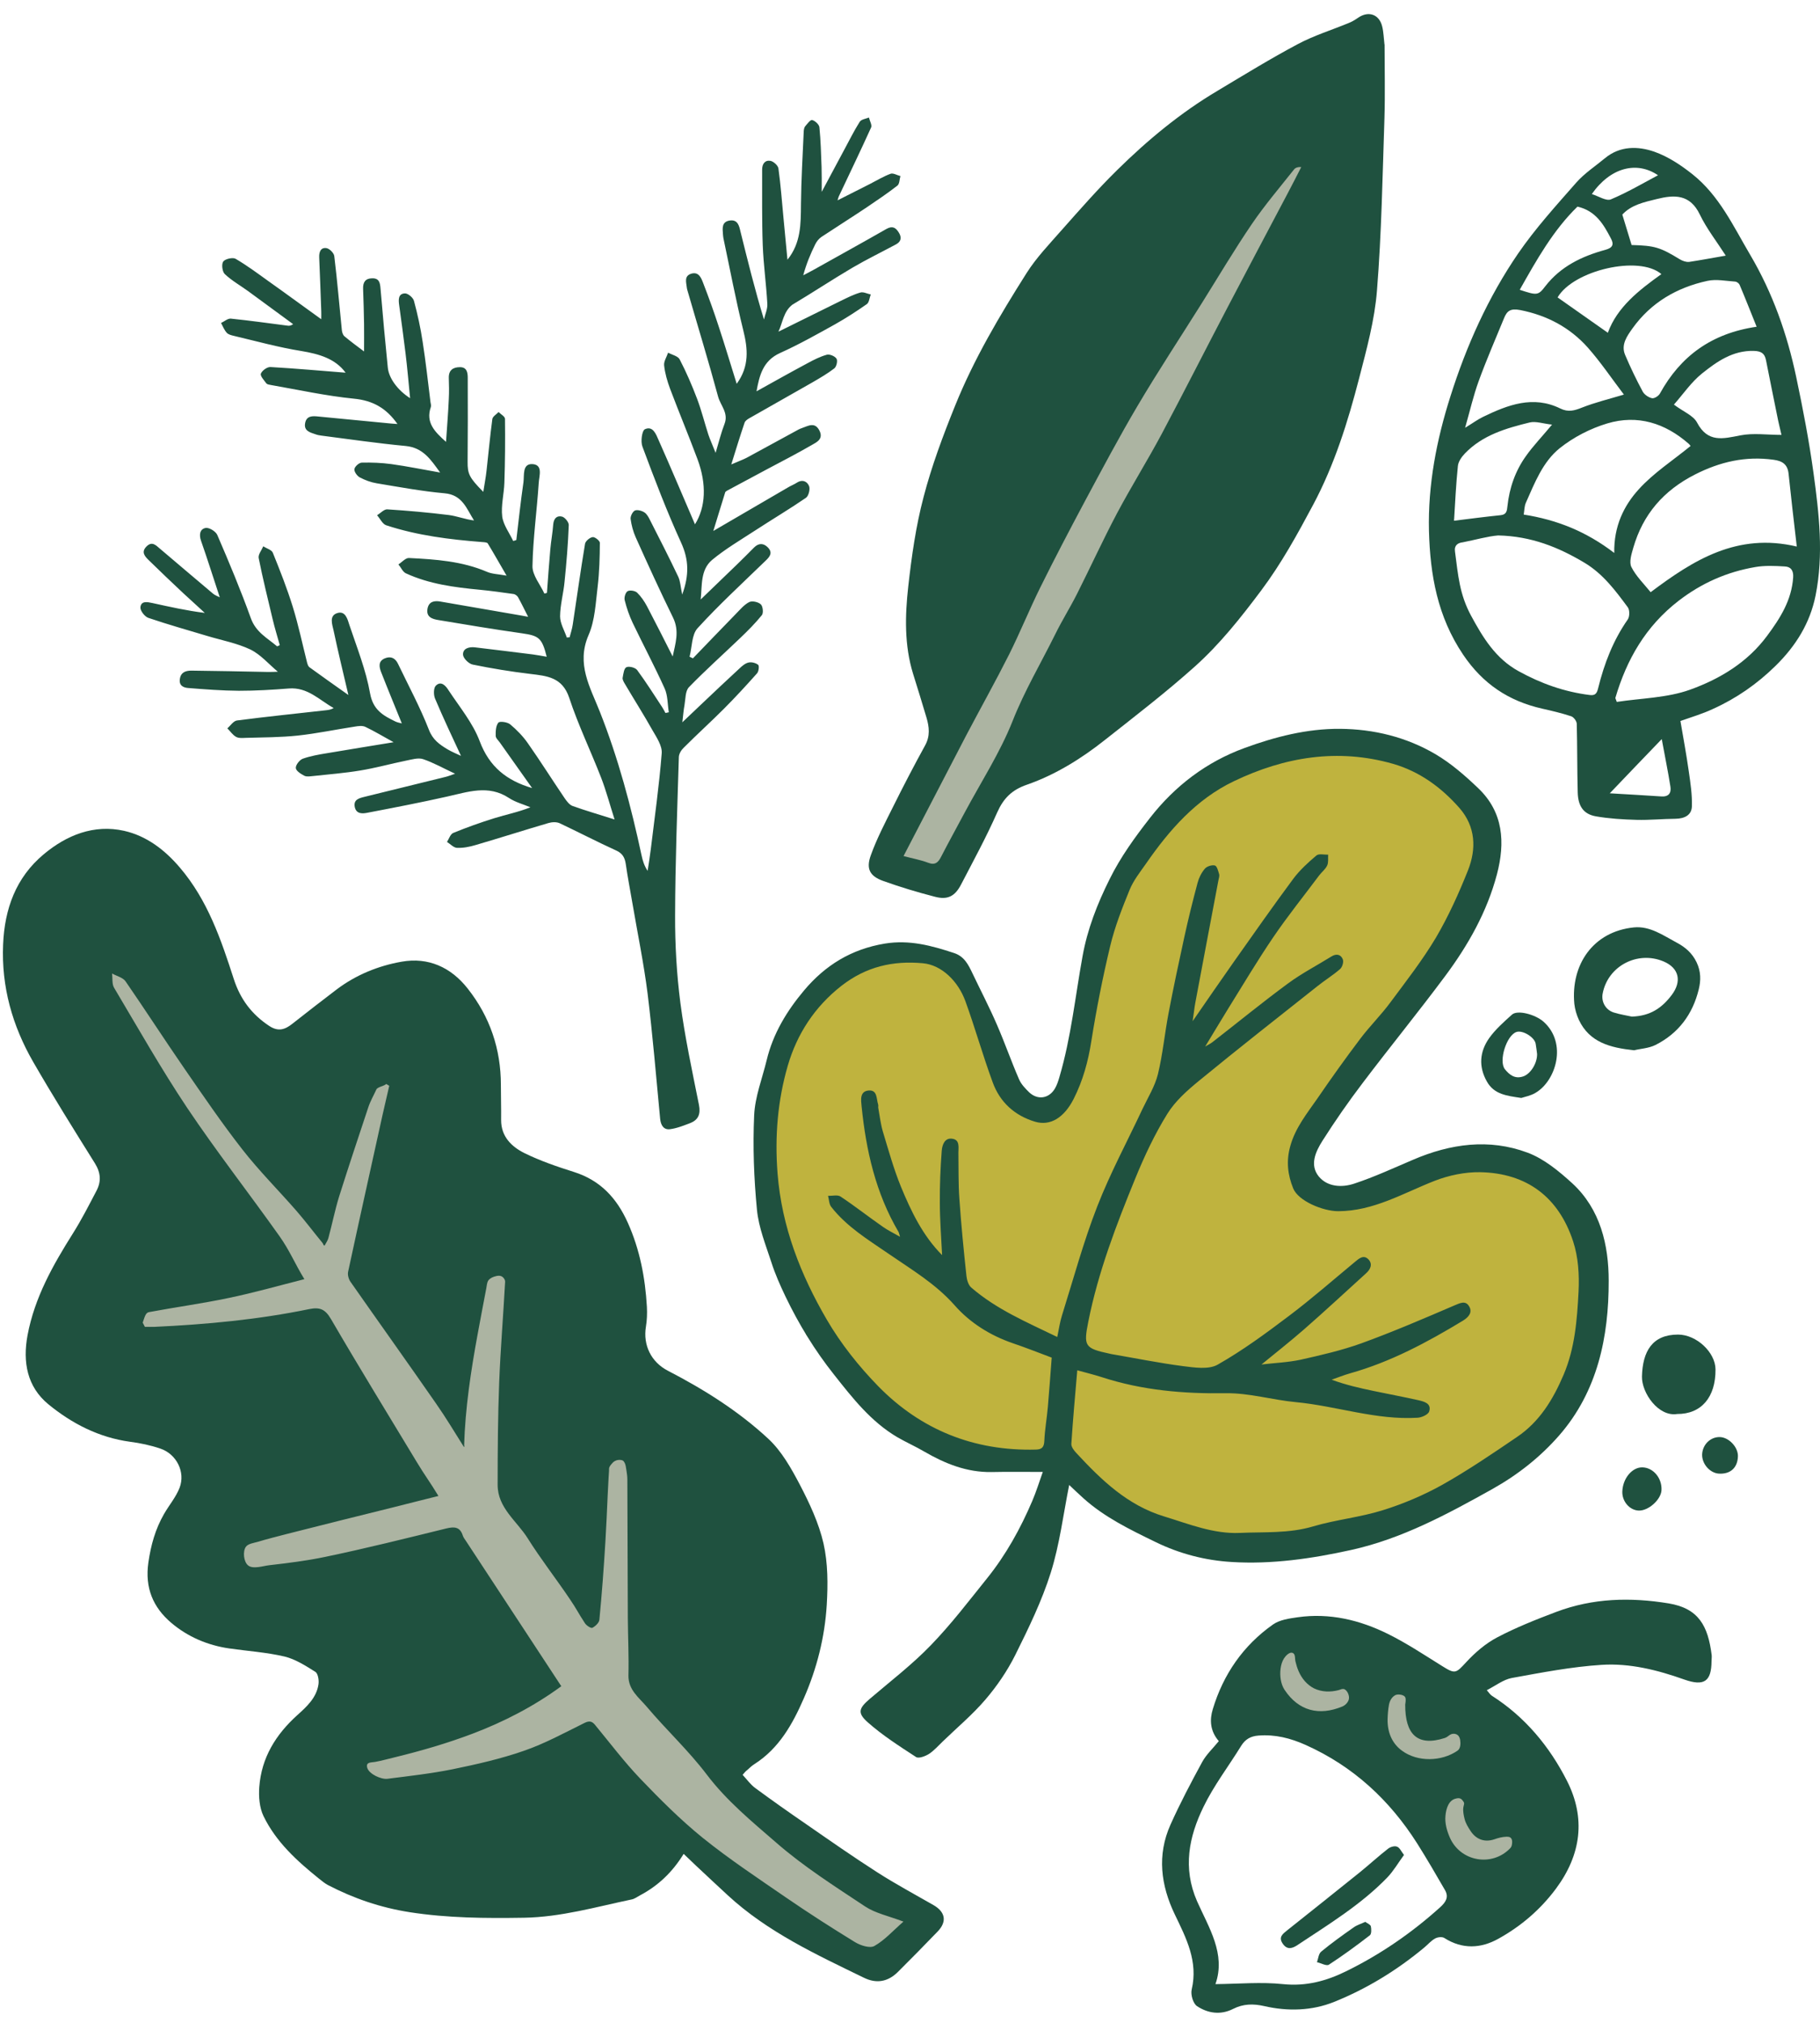
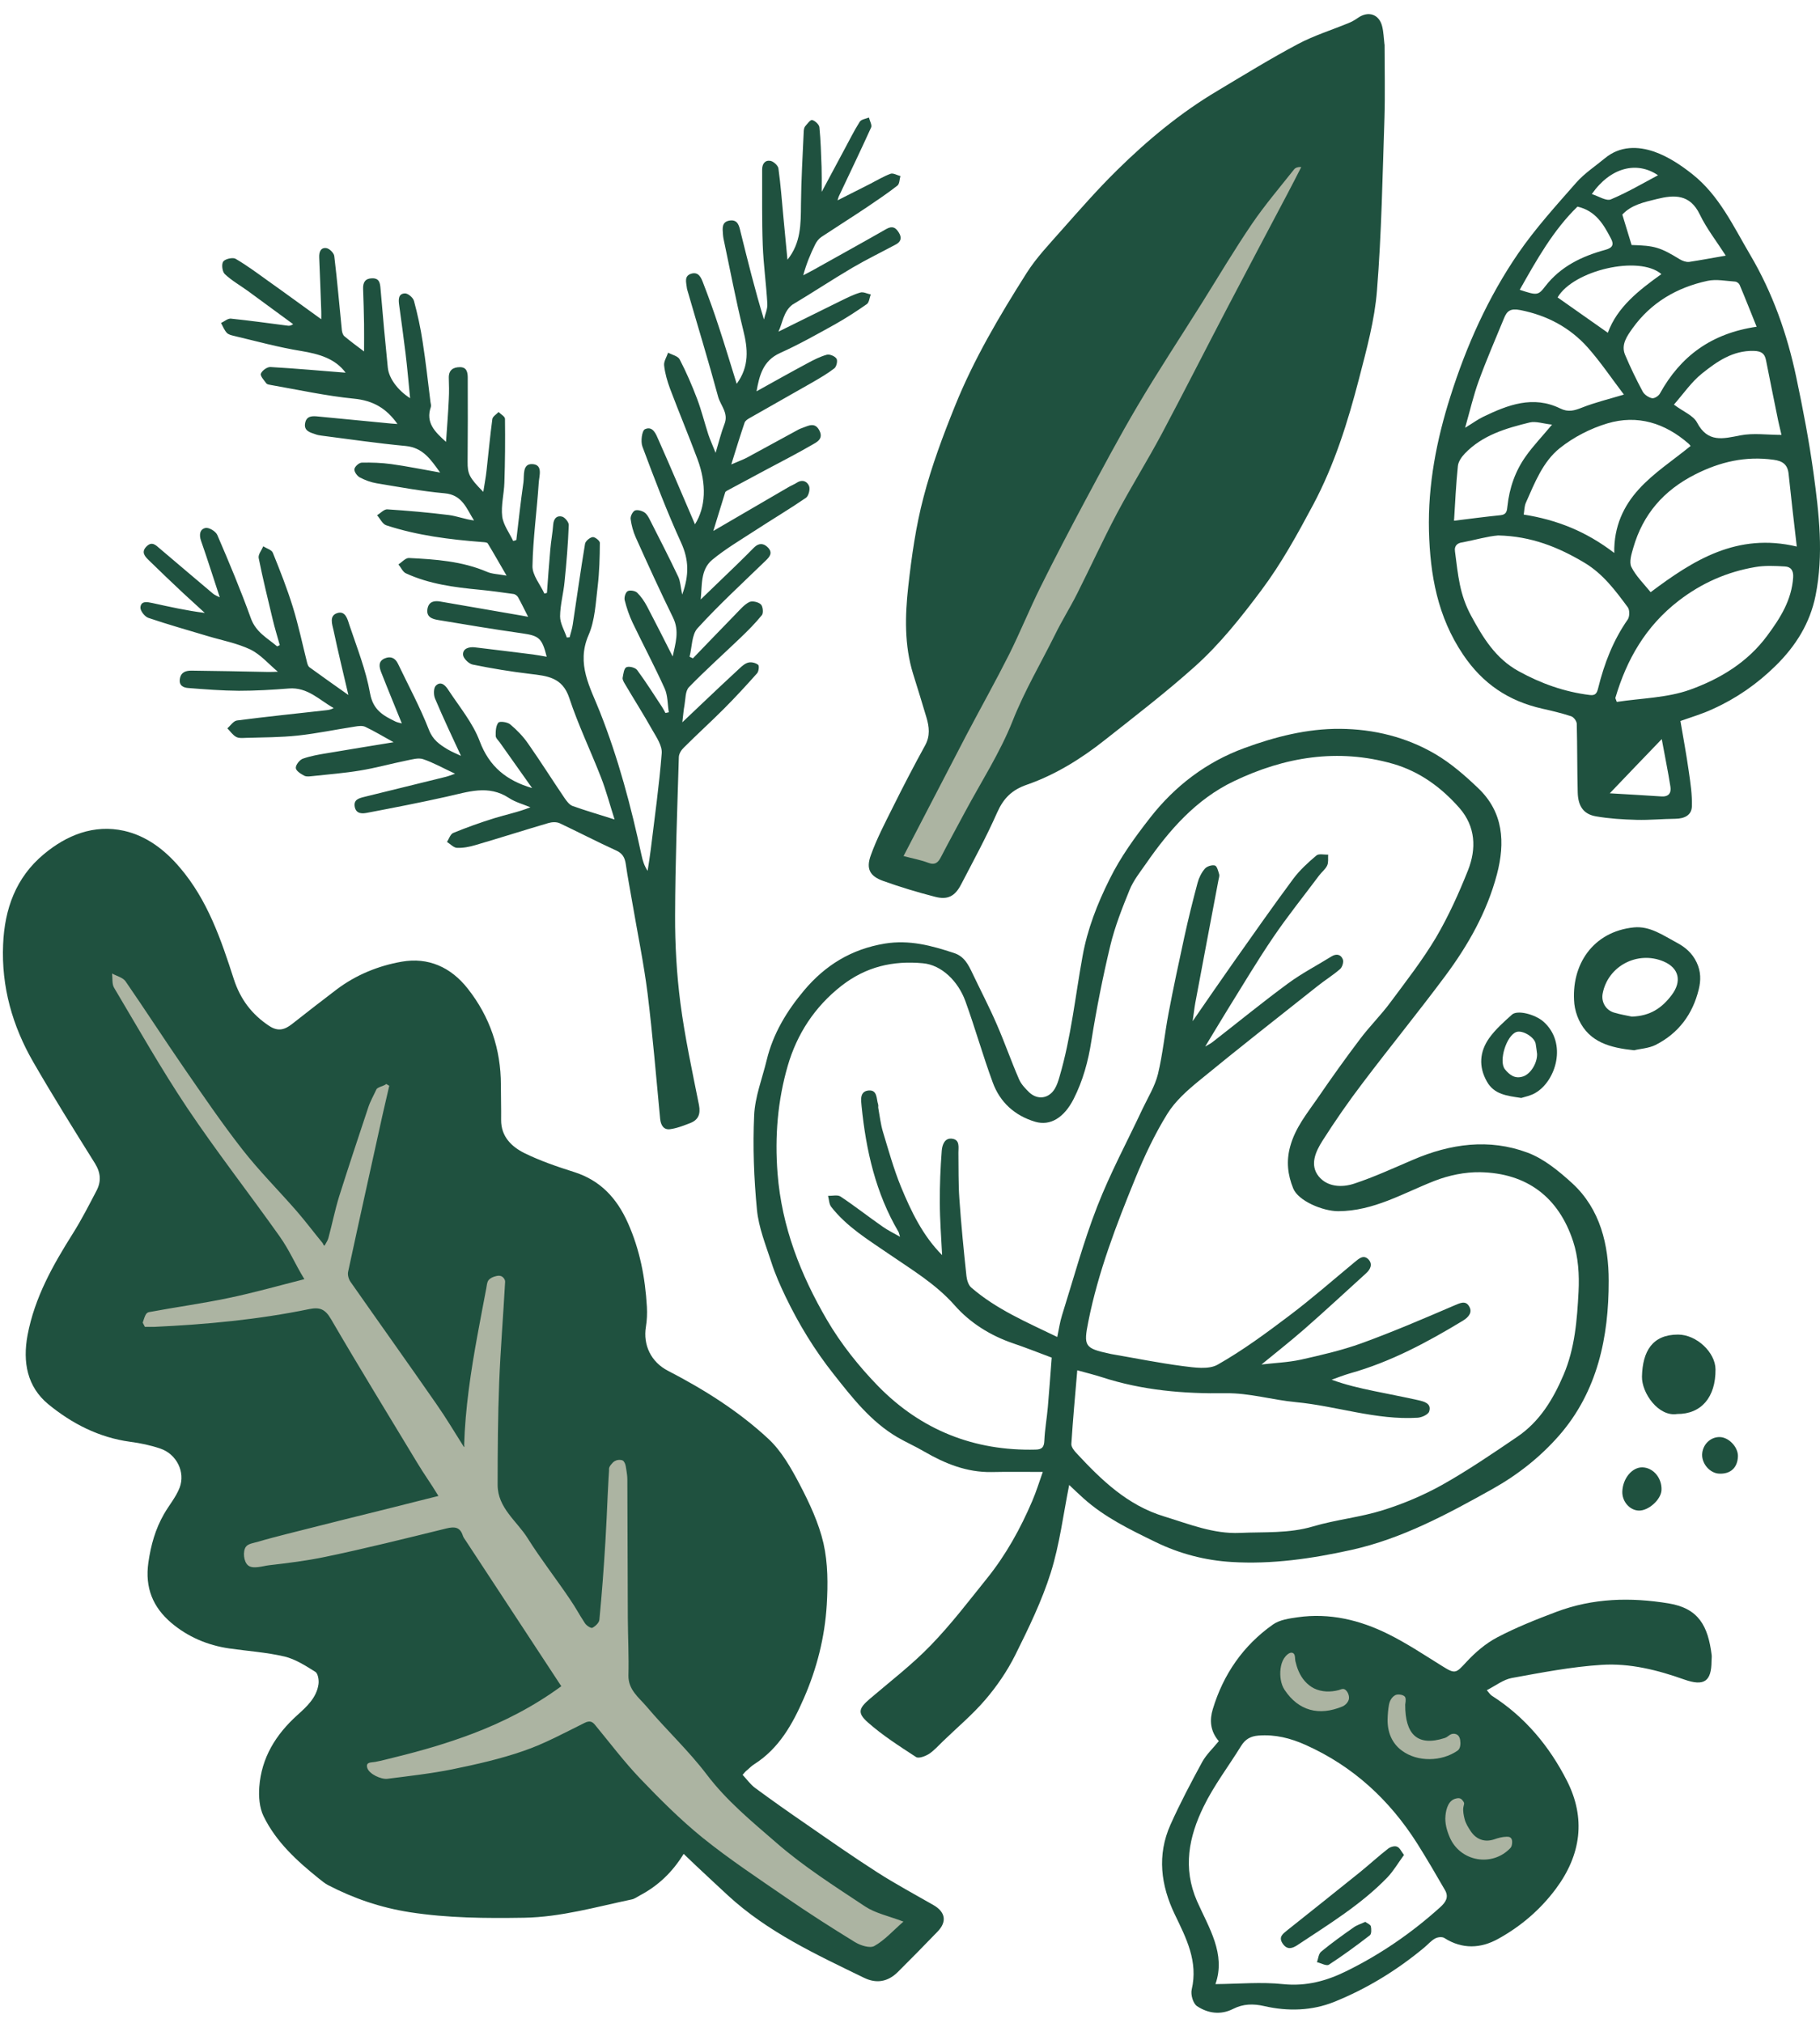
<svg xmlns="http://www.w3.org/2000/svg" fill="none" height="110" viewBox="0 0 99 110" width="99">
-   <path d="M56.547 60.186L57.891 59.706L59.97 51.422L62.121 45.055L68.331 41.097L72.417 40.276L75.919 40.598L80.575 44.149V46.972L77.893 53.142L73.02 58.59L70.791 62.7L71.407 65.037H74.352L80.149 62.982L84.097 63.947L86.352 67.216V72.94L83.611 78.264L77.853 82.143L66.731 84.191L58.875 80.968L56.547 79.071L50.822 78.907L43.851 72.585L41.392 63.868L41.956 58.663L45.175 53.181L48.041 51.645L51.543 52.249L52.107 53.503L55.616 59.916L56.547 60.186Z" fill="#BFB33E" />
  <path d="M48.219 46.972L51.334 47.891L73.532 8.052L69.414 6.424L48.219 46.972Z" fill="#ACB4A2" />
  <path d="M67.269 93.677L70.489 88.747L79.44 92.147L84.516 100.018L81.25 104.508H78.168L79.65 102.847L74.594 95.889L70.305 93.906L67.269 93.677Z" fill="#ACB4A2" />
  <path d="M3.775 51.002L8.3 63.718L4.962 72.881L11.206 79.413V86.463L22.806 89.87L16.59 98.226L27.633 100.399L35.378 98.659L44.651 105.88L47.707 106.858L50.395 104.508L43.378 100.399L38.303 94.366L35.378 79.413L20.911 56.602L14.006 58.591L6.576 49.919L3.775 51.002Z" fill="#ACB4A2" />
  <path d="M40.395 96.513C40.631 96.769 40.821 97.038 41.077 97.228C41.995 97.904 42.926 98.561 43.864 99.204C45.142 100.09 46.421 100.983 47.733 101.823C48.717 102.454 49.759 103.012 50.776 103.596C51.425 103.97 51.523 104.495 51.005 105.033C50.29 105.775 49.569 106.51 48.835 107.239C48.297 107.771 47.674 107.882 46.992 107.547C44.388 106.281 41.752 105.06 39.588 103.064C39.017 102.539 38.447 102.001 37.876 101.469C37.66 101.259 37.437 101.055 37.188 100.812C36.571 101.817 35.791 102.552 34.807 103.071C34.663 103.149 34.525 103.254 34.374 103.287C32.433 103.694 30.512 104.252 28.499 104.285C26.42 104.318 24.354 104.305 22.282 103.983C20.695 103.734 19.239 103.235 17.835 102.506C17.665 102.414 17.508 102.283 17.35 102.158C16.15 101.193 15.016 100.163 14.334 98.758C14.111 98.298 14.065 97.694 14.104 97.176C14.222 95.581 15.002 94.32 16.183 93.257C16.688 92.804 17.219 92.318 17.324 91.59C17.357 91.367 17.298 91.005 17.154 90.914C16.629 90.585 16.072 90.224 15.475 90.08C14.491 89.85 13.468 89.784 12.465 89.64C11.291 89.469 10.215 89.01 9.317 88.249C8.327 87.408 7.874 86.351 8.071 84.966C8.209 84.014 8.451 83.148 8.923 82.328C9.199 81.848 9.573 81.409 9.769 80.903C10.097 80.043 9.599 79.065 8.714 78.77C8.189 78.592 7.631 78.474 7.074 78.402C5.382 78.172 3.907 77.411 2.628 76.361C1.48 75.415 1.224 74.076 1.5 72.599C1.887 70.551 2.877 68.799 3.966 67.072C4.438 66.324 4.838 65.536 5.251 64.748C5.513 64.249 5.48 63.77 5.166 63.265C4.025 61.44 2.884 59.615 1.808 57.751C0.674 55.782 0.07 53.661 0.169 51.364C0.247 49.427 0.864 47.721 2.372 46.46C3.625 45.41 5.113 44.813 6.753 45.18C7.966 45.456 8.956 46.204 9.782 47.176C11.297 48.948 12.025 51.095 12.72 53.248C13.075 54.337 13.691 55.158 14.642 55.788C15.14 56.116 15.501 55.992 15.914 55.663C16.708 55.033 17.514 54.416 18.321 53.799C19.37 53.011 20.577 52.519 21.849 52.296C23.298 52.04 24.531 52.598 25.443 53.76C26.649 55.289 27.246 57.048 27.246 58.998C27.246 59.635 27.266 60.265 27.259 60.902C27.253 61.807 27.83 62.359 28.531 62.707C29.384 63.127 30.309 63.442 31.22 63.731C32.656 64.184 33.548 65.149 34.151 66.494C34.807 67.958 35.096 69.481 35.188 71.063C35.207 71.424 35.194 71.792 35.135 72.146C34.971 73.144 35.417 74.07 36.335 74.542C38.303 75.56 40.172 76.735 41.791 78.238C42.513 78.907 43.037 79.84 43.503 80.726C44.034 81.743 44.539 82.82 44.795 83.929C45.038 85.006 45.038 86.154 44.972 87.264C44.867 89.023 44.434 90.736 43.726 92.351C43.116 93.749 42.382 95.075 41.031 95.935C40.893 96.021 40.775 96.139 40.657 96.244C40.559 96.316 40.493 96.401 40.395 96.513ZM7.763 71.923C7.802 72.002 7.841 72.074 7.881 72.153C8.058 72.153 8.235 72.159 8.405 72.153C11.232 72.022 14.045 71.759 16.819 71.188C17.403 71.07 17.691 71.194 18.006 71.733C19.527 74.345 21.114 76.925 22.675 79.511C23.121 80.253 23.351 80.529 23.849 81.349C22.97 81.566 22.183 81.769 21.396 81.966C19.462 82.446 17.527 82.925 15.599 83.417C15.068 83.555 14.543 83.686 14.019 83.844C13.816 83.903 13.488 83.942 13.37 84.12C13.199 84.369 13.252 84.927 13.494 85.124C13.757 85.347 14.327 85.15 14.635 85.117C15.658 84.999 16.675 84.874 17.678 84.664C19.888 84.205 22.092 83.653 24.282 83.115C24.721 83.01 25.023 83.03 25.174 83.502C25.207 83.601 25.272 83.693 25.338 83.785C27.141 86.535 28.682 88.872 30.532 91.695C29.049 92.784 27.41 93.631 25.692 94.281C24.321 94.8 22.918 95.207 21.495 95.555C21.134 95.64 20.773 95.745 20.406 95.811C20.196 95.85 19.895 95.804 19.973 96.119C20.065 96.474 20.734 96.769 21.069 96.73C22.256 96.579 23.442 96.447 24.616 96.211C25.928 95.942 27.239 95.646 28.499 95.207C29.64 94.813 30.709 94.228 31.797 93.69C32.079 93.552 32.224 93.612 32.387 93.822C33.194 94.8 33.961 95.817 34.834 96.73C35.909 97.852 37.011 98.955 38.217 99.933C39.667 101.101 41.234 102.138 42.769 103.195C43.995 104.036 45.241 104.836 46.507 105.611C46.808 105.795 47.32 105.959 47.562 105.821C48.12 105.506 48.566 105.001 49.143 104.495C48.33 104.187 47.621 104.042 47.064 103.675C45.411 102.578 43.713 101.502 42.224 100.202C40.9 99.053 39.529 97.931 38.44 96.493C37.45 95.187 36.23 94.058 35.168 92.797C34.755 92.312 34.171 91.892 34.184 91.111C34.211 90.08 34.158 89.043 34.151 88.012C34.138 85.491 34.138 82.971 34.125 80.45C34.125 80.279 34.099 80.115 34.073 79.945C34.047 79.794 34.04 79.649 33.961 79.518C33.942 79.485 33.922 79.452 33.889 79.433C33.856 79.406 33.817 79.4 33.778 79.393C33.666 79.374 33.548 79.393 33.443 79.452C33.371 79.492 33.312 79.551 33.266 79.61C33.22 79.662 33.174 79.721 33.148 79.787C33.122 79.846 33.129 79.912 33.129 79.977C33.122 80.122 33.115 80.26 33.102 80.404C33.089 80.7 33.069 80.995 33.056 81.29C33.017 82.13 32.984 82.971 32.932 83.811C32.84 85.327 32.748 86.568 32.604 88.078C32.591 88.242 32.387 88.432 32.224 88.518C32.145 88.557 31.902 88.399 31.817 88.268C31.443 87.697 31.371 87.507 30.991 86.949C30.243 85.839 29.41 84.776 28.702 83.647C28.112 82.708 27.069 81.999 27.069 80.746C27.069 78.888 27.082 77.023 27.154 75.166C27.226 73.341 27.377 71.529 27.476 69.704C27.482 69.567 27.351 69.409 27.22 69.383C27.141 69.363 27.056 69.376 26.977 69.396C26.833 69.429 26.675 69.494 26.577 69.612C26.485 69.724 26.479 69.921 26.453 70.052C26.289 70.886 26.138 71.726 25.98 72.56C25.613 74.555 25.305 76.584 25.246 78.619C25.239 78.691 25.331 78.481 25.239 78.691C24.636 77.739 24.295 77.148 23.718 76.321C22.177 74.102 20.61 71.91 19.062 69.698C18.963 69.553 18.898 69.324 18.937 69.153C19.547 66.311 20.183 63.475 20.806 60.639C20.924 60.107 21.055 59.576 21.174 59.044C21.121 59.011 21.069 58.978 21.009 58.946C20.892 59.064 20.537 59.103 20.472 59.247C20.321 59.576 20.144 59.878 20.032 60.219C19.495 61.834 18.957 63.449 18.445 65.07C18.216 65.812 18.065 66.58 17.862 67.328C17.822 67.472 17.724 67.604 17.652 67.742C17.534 67.656 17.626 67.689 17.534 67.578C17.062 67.006 16.616 66.409 16.131 65.851C15.153 64.729 14.098 63.678 13.186 62.51C12.071 61.085 11.055 59.589 10.025 58.099C8.943 56.53 7.913 54.935 6.831 53.366C6.687 53.156 6.346 53.077 6.097 52.939C6.13 53.195 6.084 53.504 6.202 53.707C7.507 55.9 8.766 58.125 10.182 60.245C11.776 62.621 13.54 64.88 15.199 67.216C15.763 68.011 16.019 68.68 16.557 69.56C15.134 69.921 13.796 70.302 12.432 70.584C10.996 70.886 9.54 71.083 8.104 71.352C7.92 71.385 7.874 71.601 7.763 71.923Z" fill="#1F513F" />
  <path d="M75.315 2.413C75.315 3.752 75.348 5.091 75.308 6.424C75.203 9.549 75.151 12.68 74.902 15.791C74.777 17.399 74.338 18.995 73.931 20.57C73.321 22.933 72.587 25.277 71.433 27.443C70.574 29.051 69.701 30.646 68.593 32.123C67.491 33.594 66.35 35.031 64.993 36.246C63.432 37.644 61.766 38.924 60.12 40.224C58.822 41.254 57.419 42.127 55.858 42.672C55.038 42.954 54.586 43.414 54.245 44.175C53.654 45.514 52.953 46.801 52.277 48.101C51.943 48.744 51.543 48.947 50.854 48.764C49.91 48.521 48.972 48.239 48.054 47.91C47.313 47.648 47.096 47.247 47.372 46.499C47.693 45.606 48.139 44.753 48.565 43.9C49.129 42.764 49.713 41.642 50.323 40.532C50.605 40.02 50.546 39.528 50.395 39.016C50.159 38.221 49.916 37.434 49.667 36.639C49.188 35.084 49.228 33.475 49.405 31.893C49.588 30.259 49.818 28.618 50.238 27.029C50.677 25.342 51.293 23.695 51.949 22.073C52.972 19.533 54.369 17.176 55.831 14.866C56.369 14.012 57.084 13.271 57.753 12.509C58.737 11.4 59.714 10.284 60.763 9.253C62.429 7.612 64.225 6.122 66.245 4.927C67.681 4.067 69.111 3.188 70.593 2.4C71.465 1.934 72.423 1.639 73.347 1.258C73.531 1.186 73.702 1.087 73.859 0.976C74.423 0.575 75.02 0.766 75.184 1.435C75.262 1.75 75.269 2.078 75.308 2.407C75.295 2.413 75.302 2.413 75.315 2.413ZM49.149 46.551C49.654 46.689 50.087 46.762 50.48 46.913C50.867 47.064 51.038 46.9 51.195 46.584C51.608 45.783 52.048 44.989 52.474 44.188C53.359 42.534 54.395 40.939 55.084 39.2C55.733 37.559 56.625 36.055 57.399 34.493C57.766 33.745 58.212 33.036 58.586 32.294C59.32 30.837 59.996 29.36 60.756 27.922C61.537 26.452 62.422 25.04 63.203 23.576C64.416 21.292 65.583 18.988 66.783 16.697C67.852 14.656 68.927 12.627 70.003 10.592C70.265 10.094 70.528 9.588 70.783 9.083C70.587 9.076 70.462 9.122 70.39 9.214C69.616 10.192 68.803 11.144 68.101 12.174C67.144 13.579 66.278 15.043 65.373 16.487C64.206 18.345 62.999 20.176 61.884 22.06C60.874 23.767 59.943 25.526 59.005 27.272C58.179 28.821 57.366 30.371 56.586 31.946C55.995 33.141 55.49 34.388 54.894 35.583C54.146 37.066 53.333 38.517 52.559 39.987C51.444 42.127 50.336 44.274 49.149 46.551Z" fill="#1F513F" />
  <path d="M58.159 80.751C57.838 82.353 57.641 83.981 57.156 85.524C56.67 87.066 55.949 88.543 55.228 89.994C54.795 90.861 54.231 91.688 53.601 92.423C52.906 93.237 52.067 93.939 51.293 94.688C51.044 94.924 50.814 95.193 50.532 95.377C50.336 95.501 49.975 95.639 49.831 95.547C48.926 94.957 48.008 94.372 47.201 93.657C46.617 93.138 46.722 92.889 47.319 92.377C48.434 91.425 49.608 90.526 50.624 89.475C51.726 88.34 52.696 87.066 53.693 85.826C54.723 84.546 55.51 83.121 56.152 81.618C56.369 81.112 56.533 80.574 56.723 80.043C55.726 80.043 54.828 80.029 53.929 80.049C52.592 80.069 51.418 79.596 50.283 78.94C49.804 78.657 49.293 78.434 48.808 78.152C47.371 77.305 46.375 76.025 45.358 74.739C44.316 73.426 43.45 72.008 42.728 70.505C42.44 69.901 42.164 69.284 41.961 68.647C41.653 67.702 41.266 66.75 41.174 65.778C41.01 64.078 40.945 62.352 41.023 60.645C41.069 59.634 41.463 58.65 41.705 57.645C42.053 56.201 42.801 54.974 43.738 53.858C44.893 52.486 46.309 51.613 48.132 51.311C49.477 51.094 50.67 51.422 51.89 51.823C52.46 52.007 52.677 52.466 52.906 52.945C53.346 53.871 53.824 54.783 54.231 55.728C54.657 56.706 55.005 57.711 55.431 58.689C55.549 58.965 55.779 59.201 55.995 59.411C56.454 59.831 57.057 59.739 57.379 59.201C57.497 59.004 57.569 58.774 57.635 58.544C58.264 56.405 58.487 54.186 58.887 51.993C59.149 50.536 59.681 49.164 60.356 47.812C60.959 46.591 61.74 45.521 62.559 44.471C63.91 42.738 65.629 41.431 67.694 40.677C69.36 40.066 71.098 39.62 72.888 39.633C74.724 39.646 76.495 40.079 78.082 41.011C78.928 41.51 79.689 42.173 80.403 42.856C81.787 44.169 81.879 45.823 81.427 47.543C80.889 49.584 79.859 51.403 78.607 53.083C77.151 55.039 75.603 56.936 74.128 58.886C73.354 59.903 72.619 60.96 71.931 62.043C71.563 62.627 71.229 63.35 71.734 63.973C72.206 64.551 73 64.584 73.655 64.367C74.751 64.006 75.8 63.52 76.862 63.067C78.895 62.194 81 61.899 83.092 62.68C83.991 63.015 84.804 63.691 85.525 64.347C87.06 65.759 87.506 67.715 87.506 69.651C87.512 72.697 86.902 75.664 84.81 78.06C83.781 79.235 82.561 80.2 81.164 80.981C78.718 82.347 76.259 83.673 73.511 84.283C71.373 84.756 69.176 85.077 66.986 84.939C65.576 84.854 64.179 84.5 62.861 83.856C61.471 83.18 60.087 82.511 58.933 81.474C58.671 81.237 58.408 80.988 58.159 80.751ZM65.543 56.917C65.681 56.831 65.832 56.766 65.957 56.667C67.327 55.604 68.671 54.501 70.075 53.47C70.816 52.925 71.642 52.499 72.422 52.013C72.704 51.836 72.947 51.908 73.046 52.177C73.098 52.322 73.013 52.597 72.888 52.702C72.495 53.044 72.042 53.319 71.636 53.648C69.498 55.341 67.347 57.028 65.242 58.755C64.592 59.286 63.923 59.877 63.491 60.58C62.809 61.682 62.251 62.87 61.759 64.072C60.723 66.606 59.74 69.159 59.202 71.857C58.933 73.203 58.992 73.321 60.376 73.616C60.395 73.623 60.408 73.623 60.428 73.629C61.727 73.852 63.025 74.115 64.33 74.286C64.96 74.365 65.747 74.489 66.238 74.207C67.603 73.432 68.875 72.494 70.127 71.548C71.354 70.623 72.514 69.605 73.695 68.627C73.924 68.437 74.174 68.207 74.442 68.489C74.678 68.745 74.547 69.028 74.305 69.244C73.183 70.262 72.075 71.292 70.934 72.29C70.173 72.953 69.38 73.577 68.619 74.2C69.321 74.115 70.055 74.089 70.757 73.938C71.872 73.688 72.987 73.432 74.062 73.045C75.76 72.428 77.426 71.713 79.092 70.997C79.407 70.866 79.708 70.702 79.905 71.023C80.115 71.351 79.898 71.621 79.577 71.817C77.636 72.993 75.642 74.062 73.439 74.68C73.098 74.778 72.77 74.909 72.436 75.027C73.203 75.31 73.957 75.48 74.711 75.638C75.524 75.809 76.344 75.96 77.157 76.143C77.466 76.216 77.879 76.314 77.741 76.754C77.689 76.924 77.334 77.082 77.111 77.095C74.856 77.233 72.711 76.459 70.495 76.248C69.222 76.13 67.95 75.743 66.684 75.763C64.376 75.796 62.133 75.605 59.936 74.89C59.549 74.765 59.149 74.666 58.599 74.515C58.48 75.894 58.362 77.2 58.277 78.513C58.264 78.677 58.422 78.881 58.553 79.019C59.917 80.489 61.333 81.861 63.333 82.465C64.684 82.878 66.009 83.423 67.445 83.358C68.77 83.298 70.114 83.397 71.432 83.003C72.678 82.635 73.99 82.511 75.223 82.123C76.338 81.775 77.439 81.309 78.462 80.738C79.859 79.951 81.19 79.045 82.522 78.139C83.748 77.312 84.483 76.097 85.053 74.758C85.669 73.314 85.787 71.765 85.866 70.236C85.912 69.33 85.853 68.358 85.571 67.505C84.784 65.102 83.053 63.789 80.508 63.743C79.682 63.73 78.803 63.914 78.029 64.216C76.318 64.886 74.724 65.857 72.796 65.864C71.957 65.864 70.619 65.306 70.344 64.623C70.049 63.894 69.957 63.153 70.18 62.345C70.455 61.328 71.098 60.547 71.675 59.713C72.422 58.623 73.19 57.547 73.99 56.49C74.508 55.801 75.131 55.19 75.642 54.494C76.495 53.346 77.38 52.21 78.108 50.989C78.79 49.827 79.354 48.58 79.853 47.326C80.318 46.151 80.266 44.95 79.394 43.946C78.41 42.823 77.216 41.95 75.774 41.536C72.77 40.677 69.871 41.162 67.117 42.482C65.071 43.46 63.609 45.127 62.337 46.965C62.015 47.425 61.654 47.878 61.445 48.39C61.038 49.387 60.638 50.405 60.389 51.449C59.982 53.149 59.641 54.875 59.366 56.602C59.195 57.711 58.907 58.761 58.402 59.759C57.884 60.776 57.136 61.242 56.31 61C55.202 60.671 54.395 59.943 54.002 58.866C53.464 57.409 53.044 55.906 52.513 54.442C52.119 53.359 51.221 52.473 50.204 52.381C48.572 52.23 47.116 52.565 45.778 53.602C44.309 54.75 43.352 56.234 42.853 57.947C42.302 59.838 42.138 61.8 42.296 63.816C42.525 66.724 43.555 69.33 44.984 71.778C45.745 73.078 46.716 74.299 47.772 75.382C50.099 77.758 52.985 78.913 56.336 78.828C56.677 78.822 56.795 78.697 56.808 78.336C56.834 77.725 56.946 77.121 56.998 76.511C57.077 75.599 57.143 74.68 57.208 73.826C56.474 73.55 55.792 73.281 55.097 73.045C53.87 72.625 52.769 71.936 51.936 70.99C50.886 69.802 49.575 69.034 48.309 68.161C47.208 67.406 46.053 66.704 45.214 65.627C45.096 65.476 45.096 65.227 45.043 65.03C45.273 65.037 45.562 64.958 45.725 65.069C46.506 65.588 47.247 66.172 48.021 66.71C48.289 66.901 48.591 67.045 48.959 67.255C48.906 67.085 48.899 67.032 48.873 66.986C47.634 64.879 47.109 62.562 46.867 60.159C46.834 59.818 46.755 59.339 47.26 59.299C47.732 59.267 47.667 59.752 47.765 60.054C47.791 60.12 47.758 60.199 47.778 60.271C47.857 60.698 47.903 61.131 48.027 61.544C48.329 62.542 48.611 63.56 49.004 64.525C49.562 65.877 50.198 67.203 51.254 68.26L51.247 68.266C51.201 67.308 51.123 66.35 51.123 65.391C51.116 64.446 51.155 63.507 51.227 62.568C51.254 62.26 51.385 61.853 51.811 61.925C52.218 61.991 52.133 62.385 52.133 62.68C52.146 63.514 52.126 64.347 52.185 65.181C52.283 66.592 52.421 67.997 52.572 69.402C52.598 69.612 52.677 69.881 52.828 70.012C54.198 71.201 55.844 71.896 57.51 72.704C57.602 72.27 57.654 71.89 57.766 71.535C58.389 69.553 58.933 67.531 59.687 65.601C60.395 63.783 61.327 62.056 62.153 60.291C62.448 59.674 62.822 59.07 62.986 58.413C63.248 57.33 63.353 56.208 63.563 55.105C63.825 53.72 64.12 52.341 64.422 50.956C64.638 49.965 64.881 48.987 65.143 48.009C65.215 47.733 65.353 47.458 65.537 47.241C65.648 47.11 65.917 47.024 66.081 47.064C66.199 47.09 66.265 47.366 66.317 47.543C66.343 47.641 66.297 47.759 66.278 47.864C65.858 50.09 65.432 52.315 65.019 54.534C64.966 54.816 64.94 55.105 64.874 55.532C65.688 54.356 66.402 53.313 67.13 52.282C68.193 50.779 69.249 49.269 70.35 47.786C70.704 47.313 71.157 46.9 71.609 46.519C71.74 46.407 72.036 46.486 72.246 46.473C72.232 46.67 72.272 46.893 72.193 47.064C72.095 47.274 71.891 47.425 71.754 47.608C70.921 48.724 70.042 49.814 69.262 50.963C68.396 52.236 67.609 53.562 66.796 54.868C66.37 55.558 65.957 56.254 65.537 56.943L65.51 56.956C65.53 56.936 65.543 56.917 65.543 56.917Z" fill="#1F513F" />
  <path d="M42.343 18.036C43.477 17.478 44.611 16.913 45.746 16.355C46.087 16.191 46.428 16.014 46.795 15.909C46.959 15.856 47.176 15.975 47.366 16.014C47.294 16.198 47.281 16.447 47.149 16.539C46.585 16.933 46.008 17.307 45.411 17.642C44.428 18.187 43.451 18.738 42.428 19.198C41.49 19.624 41.306 20.432 41.149 21.292C41.142 21.305 41.136 21.318 41.129 21.324C41.136 21.311 41.142 21.298 41.142 21.285C42.074 20.766 42.998 20.248 43.943 19.742C44.27 19.565 44.618 19.388 44.979 19.289C45.13 19.25 45.418 19.368 45.503 19.506C45.575 19.618 45.503 19.939 45.385 20.031C45.018 20.314 44.611 20.55 44.205 20.786C43.057 21.442 41.91 22.086 40.762 22.742C40.657 22.801 40.532 22.887 40.5 22.992C40.264 23.688 40.047 24.39 39.778 25.256C40.152 25.092 40.395 25.007 40.624 24.889C41.496 24.416 42.369 23.937 43.241 23.464C43.365 23.392 43.497 23.32 43.634 23.274C43.962 23.162 44.323 22.926 44.572 23.412C44.808 23.878 44.421 24.049 44.146 24.206C43.352 24.666 42.533 25.086 41.719 25.519C41.005 25.906 40.29 26.287 39.575 26.668C39.529 26.694 39.47 26.727 39.45 26.766C39.241 27.429 39.044 28.092 38.801 28.873C40.251 28.026 41.556 27.265 42.867 26.504C43.018 26.412 43.195 26.346 43.346 26.248C43.654 26.051 43.916 26.182 44.015 26.445C44.074 26.615 43.982 26.97 43.844 27.068C42.933 27.692 41.982 28.256 41.057 28.86C40.27 29.372 39.457 29.851 38.742 30.442C38.086 30.987 38.198 31.854 38.113 32.615L38.106 32.608C38.768 31.972 39.431 31.335 40.093 30.692C40.408 30.39 40.71 30.081 41.018 29.773C41.273 29.517 41.542 29.53 41.779 29.779C42.054 30.075 41.857 30.291 41.628 30.508C40.382 31.716 39.103 32.891 37.942 34.164C37.621 34.519 37.647 35.188 37.509 35.713C37.568 35.739 37.634 35.772 37.693 35.799C38.473 34.991 39.247 34.184 40.028 33.383C40.257 33.153 40.474 32.884 40.755 32.74C40.913 32.661 41.247 32.733 41.385 32.864C41.496 32.963 41.536 33.33 41.444 33.449C41.083 33.895 40.677 34.302 40.257 34.702C39.332 35.589 38.368 36.449 37.477 37.367C37.273 37.578 37.293 38.004 37.234 38.339C37.181 38.621 37.162 38.91 37.116 39.278C37.496 38.917 37.811 38.615 38.126 38.319C38.821 37.663 39.516 37 40.224 36.35C40.368 36.212 40.539 36.068 40.716 36.028C40.88 35.989 41.11 36.048 41.241 36.153C41.306 36.206 41.273 36.514 41.182 36.613C40.592 37.276 39.995 37.925 39.372 38.549C38.657 39.264 37.903 39.947 37.188 40.663C37.057 40.788 36.932 40.991 36.926 41.168C36.84 44.043 36.729 46.919 36.722 49.794C36.716 51.376 36.808 52.977 37.011 54.546C37.254 56.404 37.654 58.248 38.021 60.086C38.119 60.592 37.981 60.907 37.529 61.078C37.168 61.215 36.808 61.36 36.434 61.406C36.093 61.445 35.942 61.176 35.909 60.841C35.693 58.57 35.503 56.292 35.227 54.034C35.017 52.373 34.676 50.732 34.394 49.078C34.276 48.382 34.139 47.687 34.04 46.991C33.988 46.643 33.87 46.407 33.516 46.249C32.479 45.776 31.47 45.251 30.44 44.765C30.269 44.687 30.014 44.7 29.823 44.759C28.505 45.146 27.194 45.566 25.869 45.953C25.541 46.052 25.194 46.118 24.859 46.105C24.675 46.098 24.492 45.895 24.315 45.783C24.42 45.619 24.498 45.363 24.649 45.297C25.384 44.995 26.138 44.726 26.899 44.49C27.528 44.293 28.184 44.168 28.853 43.899C28.459 43.735 28.033 43.623 27.686 43.394C26.558 42.652 25.443 43.072 24.302 43.321C22.872 43.643 21.436 43.919 20 44.194C19.738 44.247 19.383 44.286 19.298 43.886C19.219 43.485 19.521 43.407 19.816 43.334C21.292 42.973 22.767 42.612 24.243 42.245C24.38 42.212 24.505 42.159 24.754 42.074C24.105 41.772 23.574 41.47 23.01 41.28C22.747 41.194 22.407 41.3 22.111 41.358C21.265 41.529 20.426 41.766 19.573 41.903C18.741 42.041 17.888 42.107 17.042 42.199C16.878 42.212 16.695 42.251 16.557 42.186C16.367 42.087 16.104 41.923 16.091 41.766C16.078 41.601 16.295 41.326 16.465 41.26C16.891 41.109 17.344 41.03 17.79 40.958C18.957 40.761 20.131 40.571 21.41 40.361C20.846 40.052 20.374 39.763 19.875 39.527C19.711 39.448 19.482 39.481 19.291 39.514C18.255 39.672 17.232 39.888 16.196 40C15.265 40.098 14.321 40.098 13.383 40.124C13.199 40.131 12.989 40.151 12.845 40.072C12.655 39.967 12.524 39.763 12.366 39.606C12.537 39.462 12.694 39.206 12.891 39.179C14.504 38.969 16.131 38.805 17.75 38.621C17.875 38.608 18 38.588 18.151 38.503C17.37 38.07 16.734 37.354 15.704 37.44C14.806 37.512 13.894 37.564 12.996 37.564C12.078 37.558 11.153 37.486 10.235 37.413C9.986 37.394 9.73 37.289 9.783 36.928C9.835 36.553 10.104 36.468 10.412 36.468C11.789 36.481 13.16 36.514 14.53 36.54C14.734 36.547 14.924 36.534 15.127 36.527C15.147 36.54 15.167 36.56 15.167 36.56C15.16 36.553 15.14 36.547 15.121 36.534C14.622 36.12 14.183 35.595 13.619 35.319C12.884 34.971 12.065 34.821 11.278 34.584C10.209 34.263 9.133 33.961 8.071 33.6C7.874 33.534 7.625 33.212 7.638 33.029C7.671 32.661 8.012 32.733 8.287 32.792C9.219 32.996 10.15 33.206 11.14 33.33C10.753 32.969 10.36 32.621 9.973 32.261C9.343 31.67 8.714 31.072 8.091 30.462C7.881 30.258 7.664 30.022 7.966 29.72C8.268 29.412 8.478 29.648 8.701 29.838C9.665 30.652 10.622 31.473 11.593 32.287C11.697 32.372 11.842 32.425 11.973 32.49L11.993 32.523L11.96 32.497C11.619 31.473 11.297 30.436 10.937 29.412C10.819 29.077 10.871 28.768 11.186 28.709C11.376 28.676 11.743 28.899 11.822 29.096C12.465 30.587 13.094 32.09 13.645 33.619C13.921 34.387 14.544 34.696 15.075 35.149C15.127 35.123 15.173 35.109 15.219 35.083C15.088 34.611 14.944 34.151 14.832 33.678C14.57 32.576 14.294 31.466 14.072 30.35C14.032 30.16 14.229 29.924 14.321 29.707C14.498 29.825 14.773 29.897 14.839 30.055C15.232 31.026 15.619 32.005 15.927 33.002C16.236 34 16.452 35.031 16.708 36.048C16.734 36.133 16.767 36.238 16.832 36.284C17.514 36.783 18.203 37.262 18.951 37.794C18.662 36.56 18.387 35.431 18.144 34.282C18.072 33.954 17.888 33.475 18.354 33.337C18.793 33.199 18.911 33.691 19.003 33.98C19.416 35.214 19.908 36.442 20.131 37.709C20.295 38.615 20.852 38.917 21.515 39.238C21.626 39.291 21.757 39.31 21.875 39.343L21.889 39.363L21.862 39.35C21.482 38.411 21.095 37.479 20.728 36.54C20.623 36.265 20.564 35.95 20.938 35.799C21.259 35.667 21.502 35.785 21.652 36.101C22.223 37.295 22.852 38.457 23.331 39.685C23.541 40.23 23.902 40.479 24.334 40.742C24.577 40.886 24.853 40.998 25.076 41.103C24.603 40.085 24.112 39.048 23.666 37.991C23.58 37.794 23.58 37.413 23.705 37.289C24 36.993 24.262 37.315 24.4 37.538C24.997 38.444 25.718 39.31 26.092 40.302C26.617 41.7 27.561 42.448 28.945 42.855C28.348 42.015 27.764 41.194 27.187 40.374C27.102 40.256 26.964 40.138 26.964 40.013C26.958 39.763 26.971 39.468 27.108 39.297C27.187 39.206 27.6 39.264 27.751 39.389C28.112 39.691 28.446 40.033 28.715 40.42C29.397 41.391 30.033 42.402 30.702 43.387C30.82 43.558 30.965 43.761 31.142 43.827C31.856 44.083 32.584 44.293 33.43 44.562C33.168 43.741 32.971 42.993 32.696 42.284C32.132 40.833 31.45 39.422 30.965 37.952C30.591 36.823 29.758 36.757 28.827 36.645C27.784 36.521 26.748 36.35 25.718 36.14C25.502 36.101 25.2 35.799 25.187 35.608C25.167 35.26 25.515 35.168 25.823 35.201C26.879 35.326 27.935 35.457 28.991 35.589C29.227 35.621 29.469 35.667 29.738 35.713C29.483 34.689 29.312 34.571 28.4 34.44C26.879 34.223 25.371 33.974 23.849 33.718C23.528 33.665 23.174 33.567 23.253 33.107C23.325 32.7 23.633 32.654 23.961 32.713C25.456 32.969 26.951 33.232 28.446 33.488C28.505 33.501 28.571 33.514 28.728 33.541C28.518 33.133 28.361 32.799 28.177 32.471C28.131 32.392 28.014 32.306 27.922 32.3C27.312 32.215 26.709 32.129 26.092 32.07C24.715 31.939 23.351 31.762 22.079 31.177C21.908 31.099 21.81 30.856 21.672 30.692C21.862 30.573 22.059 30.337 22.243 30.344C23.692 30.416 25.135 30.514 26.499 31.099C26.774 31.217 27.089 31.217 27.555 31.302C27.168 30.639 26.859 30.088 26.531 29.549C26.492 29.49 26.335 29.484 26.236 29.477C24.466 29.339 22.708 29.123 21.01 28.565C20.806 28.499 20.682 28.21 20.511 28.02C20.695 27.908 20.885 27.692 21.062 27.698C22.184 27.77 23.298 27.869 24.413 28.007C24.866 28.066 25.305 28.243 25.784 28.302C25.377 27.659 25.154 26.911 24.19 26.825C22.944 26.714 21.718 26.484 20.485 26.28C20.17 26.228 19.855 26.11 19.567 25.959C19.423 25.88 19.259 25.65 19.278 25.512C19.298 25.368 19.528 25.165 19.672 25.158C20.21 25.145 20.754 25.165 21.285 25.237C22.144 25.355 22.997 25.532 23.941 25.696C23.43 24.987 23.01 24.344 22.066 24.252C20.531 24.108 19.009 23.884 17.482 23.688C17.377 23.674 17.265 23.655 17.16 23.615C16.865 23.517 16.524 23.431 16.596 23.018C16.668 22.598 17.003 22.617 17.318 22.65C18.636 22.775 19.947 22.906 21.265 23.031C21.37 23.044 21.475 23.044 21.62 23.057C21.016 22.197 20.282 21.777 19.246 21.679C17.737 21.528 16.242 21.2 14.74 20.937C14.655 20.924 14.537 20.904 14.491 20.852C14.367 20.681 14.144 20.445 14.19 20.32C14.255 20.149 14.537 19.946 14.714 19.959C16.098 20.038 17.475 20.163 18.8 20.267C18.242 19.506 17.37 19.25 16.38 19.086C15.153 18.889 13.947 18.554 12.727 18.265C12.589 18.233 12.419 18.193 12.334 18.095C12.196 17.944 12.124 17.747 12.025 17.563C12.209 17.478 12.393 17.307 12.563 17.327C13.586 17.432 14.609 17.576 15.626 17.707C15.711 17.721 15.796 17.727 15.947 17.629C15.134 17.031 14.314 16.427 13.494 15.83C13.068 15.521 12.602 15.259 12.229 14.905C12.091 14.78 12.039 14.366 12.143 14.222C12.248 14.077 12.662 13.986 12.812 14.071C13.429 14.432 14.012 14.865 14.596 15.285C15.534 15.948 16.459 16.631 17.475 17.36C17.475 17.149 17.482 17.031 17.475 16.92C17.442 15.948 17.403 14.97 17.363 13.999C17.35 13.697 17.449 13.447 17.757 13.493C17.921 13.519 18.164 13.756 18.183 13.926C18.347 15.272 18.459 16.618 18.596 17.963C18.61 18.075 18.655 18.22 18.734 18.285C19.062 18.561 19.41 18.817 19.803 19.112C19.803 18.567 19.81 18.088 19.803 17.609C19.79 16.972 19.777 16.342 19.751 15.705C19.738 15.357 19.869 15.141 20.236 15.134C20.642 15.121 20.675 15.397 20.701 15.719C20.82 17.143 20.951 18.567 21.095 19.992C21.154 20.576 21.639 21.226 22.308 21.653C22.223 20.799 22.157 20.005 22.059 19.211C21.954 18.331 21.829 17.458 21.711 16.578C21.672 16.296 21.659 15.968 22.026 15.955C22.19 15.948 22.472 16.184 22.518 16.362C22.715 17.09 22.879 17.839 22.99 18.587C23.161 19.677 23.279 20.766 23.416 21.863C23.43 21.948 23.462 22.053 23.436 22.132C23.141 22.979 23.652 23.484 24.262 24.029C24.315 23.221 24.38 22.46 24.413 21.698C24.433 21.318 24.426 20.937 24.413 20.556C24.4 20.123 24.649 19.966 25.023 19.966C25.397 19.966 25.443 20.261 25.443 20.55C25.449 22.073 25.449 23.582 25.436 25.105C25.43 25.768 25.521 25.972 26.289 26.747C26.354 26.32 26.427 25.959 26.466 25.591C26.571 24.659 26.656 23.72 26.781 22.788C26.8 22.65 26.997 22.532 27.122 22.407C27.246 22.532 27.469 22.65 27.469 22.775C27.482 23.93 27.476 25.092 27.436 26.248C27.417 26.865 27.246 27.488 27.318 28.086C27.377 28.545 27.705 28.972 27.915 29.418C27.974 29.405 28.033 29.385 28.086 29.366C28.21 28.322 28.322 27.272 28.473 26.228C28.525 25.854 28.4 25.21 28.958 25.237C29.555 25.27 29.325 25.887 29.305 26.254C29.207 27.764 28.991 29.28 28.964 30.79C28.958 31.282 29.384 31.781 29.614 32.28C29.66 32.267 29.705 32.254 29.751 32.241C29.81 31.453 29.863 30.659 29.935 29.871C29.974 29.418 30.06 28.972 30.092 28.525C30.119 28.204 30.282 28.02 30.571 28.092C30.729 28.131 30.945 28.401 30.938 28.552C30.899 29.582 30.814 30.613 30.709 31.637C30.65 32.267 30.473 32.884 30.466 33.514C30.466 33.901 30.702 34.282 30.833 34.669C30.886 34.663 30.932 34.656 30.984 34.656C31.043 34.427 31.122 34.197 31.155 33.961C31.378 32.497 31.581 31.026 31.824 29.569C31.85 29.425 32.079 29.228 32.237 29.208C32.355 29.188 32.63 29.405 32.63 29.517C32.624 30.304 32.604 31.099 32.512 31.88C32.401 32.779 32.368 33.731 32.014 34.538C31.332 36.114 32.112 37.387 32.63 38.707C33.634 41.24 34.329 43.86 34.899 46.518C34.958 46.8 35.044 47.076 35.227 47.358C35.286 46.971 35.352 46.584 35.398 46.196C35.608 44.457 35.857 42.717 35.994 40.965C36.027 40.558 35.719 40.105 35.496 39.718C35.011 38.851 34.473 38.011 33.968 37.151C33.916 37.059 33.85 36.941 33.87 36.849C33.909 36.645 33.942 36.343 34.073 36.284C34.217 36.212 34.558 36.304 34.657 36.435C35.142 37.092 35.575 37.781 36.021 38.457C36.086 38.556 36.139 38.667 36.198 38.772C36.257 38.759 36.316 38.746 36.381 38.733C36.309 38.3 36.329 37.82 36.152 37.433C35.608 36.232 34.984 35.057 34.414 33.869C34.23 33.481 34.086 33.061 33.981 32.641C33.942 32.49 34.02 32.221 34.139 32.149C34.257 32.077 34.545 32.123 34.657 32.228C34.873 32.438 35.05 32.7 35.194 32.969C35.666 33.869 36.119 34.768 36.591 35.7C36.736 34.998 36.972 34.328 36.611 33.586C35.903 32.142 35.234 30.678 34.578 29.215C34.44 28.906 34.348 28.558 34.303 28.223C34.283 28.079 34.407 27.83 34.532 27.764C34.663 27.705 34.906 27.77 35.05 27.862C35.194 27.954 35.286 28.138 35.365 28.296C35.883 29.313 36.401 30.324 36.893 31.361C37.011 31.611 37.017 31.906 37.109 32.333C37.496 31.269 37.47 30.429 37.05 29.51C36.27 27.803 35.601 26.044 34.945 24.285C34.84 24.009 34.919 23.412 35.083 23.34C35.516 23.143 35.686 23.615 35.824 23.93C36.499 25.447 37.142 26.976 37.804 28.512C38.388 27.58 38.447 26.333 37.942 24.974C37.463 23.688 36.932 22.421 36.447 21.134C36.296 20.727 36.172 20.3 36.126 19.874C36.099 19.657 36.263 19.414 36.342 19.178C36.558 19.296 36.88 19.362 36.972 19.546C37.332 20.235 37.641 20.957 37.916 21.679C38.158 22.316 38.322 22.985 38.532 23.635C38.631 23.93 38.762 24.206 38.926 24.626C39.109 24.016 39.227 23.523 39.411 23.051C39.641 22.46 39.195 22.053 39.063 21.574C38.539 19.637 37.949 17.714 37.391 15.784C37.378 15.732 37.358 15.679 37.358 15.627C37.326 15.344 37.208 15.009 37.595 14.885C38.001 14.76 38.139 15.101 38.244 15.377C38.552 16.171 38.841 16.972 39.103 17.78C39.437 18.791 39.739 19.808 40.073 20.871C40.769 19.92 40.683 18.968 40.428 17.95C40.021 16.303 39.706 14.629 39.352 12.961C39.339 12.889 39.332 12.817 39.326 12.745C39.3 12.417 39.247 12.049 39.713 11.99C40.139 11.937 40.211 12.299 40.277 12.587C40.67 14.163 41.057 15.745 41.556 17.373C41.621 17.09 41.759 16.795 41.739 16.513C41.68 15.449 41.529 14.386 41.49 13.329C41.438 11.964 41.464 10.592 41.457 9.22C41.457 8.911 41.614 8.695 41.91 8.747C42.08 8.78 42.323 9.003 42.343 9.161C42.467 10.053 42.533 10.959 42.618 11.852C42.69 12.6 42.762 13.355 42.834 14.123C43.569 13.217 43.562 12.174 43.569 11.123C43.582 9.791 43.661 8.458 43.72 7.132C43.726 7.047 43.746 6.935 43.792 6.876C43.91 6.739 44.08 6.502 44.179 6.528C44.336 6.568 44.559 6.771 44.572 6.922C44.644 7.644 44.664 8.366 44.69 9.089C44.703 9.482 44.697 9.883 44.697 10.434C45.149 9.587 45.536 8.865 45.923 8.143C46.199 7.638 46.454 7.113 46.763 6.627C46.848 6.489 47.09 6.463 47.267 6.391C47.307 6.574 47.444 6.798 47.386 6.929C46.822 8.176 46.225 9.41 45.641 10.651C45.602 10.73 45.582 10.822 45.556 10.907L45.53 10.933L45.549 10.9C46.139 10.598 46.736 10.303 47.326 10.001C47.694 9.811 48.054 9.594 48.441 9.45C48.586 9.397 48.795 9.528 48.979 9.574C48.927 9.752 48.933 10.001 48.815 10.093C48.277 10.513 47.707 10.894 47.136 11.281C46.323 11.826 45.497 12.344 44.684 12.883C44.539 12.981 44.421 13.132 44.343 13.29C44.087 13.808 43.864 14.34 43.693 14.97C43.877 14.872 44.067 14.78 44.251 14.675C45.575 13.933 46.9 13.204 48.218 12.45C48.546 12.266 48.723 12.377 48.887 12.64C49.051 12.896 49.032 13.126 48.749 13.283C47.956 13.71 47.143 14.104 46.369 14.557C45.267 15.207 44.198 15.915 43.097 16.572C42.611 16.953 42.578 17.543 42.343 18.036Z" fill="#1F513F" />
  <path d="M91.408 39.207C91.559 40.093 91.73 41.012 91.861 41.937C91.953 42.574 92.051 43.211 92.031 43.848C92.018 44.333 91.625 44.517 91.139 44.524C90.438 44.53 89.73 44.602 89.021 44.583C88.28 44.563 87.533 44.517 86.811 44.392C86.142 44.274 85.841 43.848 85.821 43.093C85.788 41.846 85.801 40.605 85.769 39.358C85.762 39.213 85.605 38.997 85.467 38.951C84.949 38.78 84.418 38.655 83.893 38.537C82.063 38.123 80.66 37.191 79.585 35.596C78.194 33.529 77.794 31.277 77.729 28.868C77.67 26.354 78.142 23.925 78.896 21.555C79.768 18.798 80.948 16.166 82.581 13.783C83.519 12.418 84.647 11.177 85.742 9.93C86.188 9.425 86.778 9.037 87.31 8.597C88.123 7.928 89.093 7.941 89.985 8.249C90.733 8.512 91.435 8.978 92.064 9.477C93.52 10.632 94.287 12.306 95.205 13.862C96.425 15.93 97.212 18.162 97.704 20.492C98.071 22.225 98.406 23.971 98.648 25.73C98.95 27.936 99.206 30.154 98.76 32.38C98.458 33.89 97.678 35.13 96.596 36.194C95.592 37.185 94.451 37.979 93.166 38.557C92.608 38.819 92.018 38.99 91.408 39.207ZM81.493 29.117C80.922 29.163 80.266 29.354 79.565 29.491C79.309 29.518 79.093 29.649 79.145 29.99C79.316 31.284 79.388 32.314 80.024 33.489C80.666 34.671 81.349 35.806 82.601 36.496C83.827 37.172 85.1 37.625 86.483 37.795C86.798 37.835 86.87 37.677 86.936 37.408C87.264 36.082 87.749 34.822 88.543 33.686C88.647 33.535 88.654 33.181 88.549 33.03C87.874 32.117 87.205 31.211 86.188 30.601C84.772 29.754 83.29 29.157 81.493 29.117ZM87.867 37.959C87.893 38.032 87.919 38.097 87.946 38.169C89.277 37.966 90.68 37.953 91.926 37.507C93.553 36.922 95.055 36.023 96.13 34.566C96.845 33.601 97.455 32.636 97.54 31.402C97.566 31.027 97.415 30.817 97.087 30.804C96.55 30.771 95.992 30.745 95.474 30.837C93.94 31.1 92.562 31.704 91.303 32.675C89.52 34.054 88.484 35.859 87.867 37.959ZM97.737 29.721C97.573 28.303 97.422 27.03 97.291 25.763C97.238 25.258 96.963 25.067 96.478 25.002C94.956 24.791 93.566 25.107 92.189 25.809C90.49 26.675 89.369 27.969 88.844 29.787C88.746 30.128 88.608 30.561 88.739 30.831C88.989 31.329 89.415 31.743 89.788 32.203C92.117 30.456 94.49 28.953 97.737 29.721ZM87.808 30.069C87.782 28.612 88.333 27.496 89.139 26.61C89.946 25.717 90.995 25.041 91.959 24.253C91.972 24.273 91.926 24.194 91.861 24.135C90.576 23.006 89.074 22.533 87.428 23.026C86.51 23.301 85.591 23.774 84.844 24.371C83.919 25.113 83.48 26.262 83.001 27.338C82.916 27.529 82.922 27.752 82.883 27.982C84.673 28.264 86.267 28.888 87.808 30.069ZM79.696 23.262C80.129 22.999 80.391 22.802 80.68 22.665C82.024 22.015 83.395 21.49 84.87 22.212C85.309 22.428 85.637 22.33 86.05 22.166C86.765 21.884 87.506 21.706 88.333 21.457C87.664 20.577 87.074 19.698 86.372 18.903C85.401 17.814 84.162 17.151 82.7 16.862C82.155 16.757 81.972 16.908 81.808 17.315C81.342 18.45 80.85 19.579 80.43 20.735C80.148 21.509 79.965 22.317 79.696 23.262ZM95.553 17.768C95.225 16.954 94.936 16.218 94.628 15.49C94.596 15.411 94.477 15.319 94.386 15.313C93.881 15.28 93.356 15.168 92.877 15.273C91.212 15.634 89.802 16.455 88.798 17.86C88.51 18.267 88.162 18.739 88.398 19.297C88.687 19.98 89.008 20.643 89.356 21.293C89.448 21.463 89.677 21.614 89.861 21.654C89.985 21.68 90.221 21.536 90.293 21.398C91.415 19.369 93.087 18.129 95.553 17.768ZM96.904 23.649C96.812 23.249 96.733 22.94 96.674 22.625C96.464 21.614 96.268 20.604 96.064 19.593C95.992 19.218 95.809 19.094 95.395 19.081C94.248 19.054 93.389 19.665 92.576 20.315C92.005 20.774 91.572 21.411 91.054 22.002C91.566 22.389 92.11 22.592 92.313 22.98C92.897 24.089 93.723 23.859 94.668 23.675C95.369 23.538 96.123 23.649 96.904 23.649ZM84.424 23.091C83.932 23.039 83.545 22.894 83.211 22.973C81.926 23.288 80.647 23.656 79.683 24.66C79.506 24.844 79.322 25.107 79.302 25.349C79.198 26.354 79.152 27.365 79.093 28.317C79.952 28.212 80.791 28.1 81.63 28.015C81.952 27.982 81.972 27.778 81.998 27.529C82.103 26.538 82.424 25.612 83.001 24.805C83.395 24.247 83.873 23.754 84.424 23.091ZM93.874 13.901C93.369 13.114 92.831 12.431 92.458 11.656C91.926 10.553 91.074 10.586 90.123 10.823C89.441 10.993 88.746 11.131 88.247 11.669C88.424 12.241 88.588 12.792 88.752 13.324C90.011 13.357 90.307 13.448 91.382 14.105C91.526 14.19 91.716 14.256 91.874 14.243C92.49 14.151 93.113 14.033 93.874 13.901ZM90.372 14.906C89.159 13.862 85.591 14.696 84.726 16.173C85.624 16.809 86.529 17.439 87.46 18.096C87.965 16.704 89.146 15.785 90.372 14.906ZM85.808 11.236C84.49 12.516 83.585 14.131 82.667 15.759C83.598 16.067 83.67 16.074 84.05 15.575C84.89 14.486 86.05 13.934 87.323 13.586C87.736 13.475 87.795 13.284 87.631 12.976C87.231 12.208 86.805 11.466 85.808 11.236ZM90.392 40.191C89.375 41.248 88.484 42.174 87.565 43.139C88.51 43.198 89.441 43.244 90.372 43.309C90.766 43.336 90.916 43.126 90.864 42.784C90.739 41.977 90.569 41.169 90.392 40.191ZM90.189 9.53C89.041 8.748 87.605 9.096 86.588 10.553C86.962 10.672 87.375 10.947 87.624 10.842C88.516 10.468 89.362 9.969 90.189 9.53Z" fill="#1F513F" />
  <path d="M88.89 57.113C87.578 56.975 86.463 56.68 85.886 55.466C85.762 55.197 85.67 54.888 85.637 54.593C85.434 52.459 86.66 50.654 88.877 50.431C89.749 50.346 90.464 50.864 91.192 51.252C91.651 51.494 92.038 51.809 92.287 52.328C92.529 52.834 92.523 53.319 92.405 53.798C92.077 55.151 91.303 56.194 90.05 56.825C89.683 57.008 89.224 57.028 88.89 57.113ZM88.765 55.282C89.782 55.249 90.405 54.803 90.929 54.114C91.493 53.372 91.342 52.643 90.49 52.282C89.073 51.685 87.46 52.532 87.178 54.028C87.093 54.468 87.329 54.914 87.781 55.059C88.136 55.17 88.509 55.223 88.765 55.282Z" fill="#1F513F" />
  <path d="M82.752 59.706C81.959 59.588 81.27 59.516 80.877 58.807C80.418 57.993 80.49 57.186 81.001 56.457C81.342 55.978 81.795 55.578 82.241 55.177C82.542 54.901 83.506 55.164 83.952 55.551C85.277 56.72 84.634 58.788 83.519 59.431C83.257 59.588 82.949 59.641 82.752 59.706ZM83.611 57.317C83.592 57.179 83.572 56.969 83.533 56.753C83.467 56.398 82.831 56.011 82.496 56.116C81.952 56.286 81.506 57.698 81.86 58.144C82.11 58.453 82.405 58.682 82.844 58.538C83.231 58.42 83.618 57.849 83.611 57.317Z" fill="#1F513F" />
  <path d="M91.231 76.892C90.214 77.057 89.296 75.75 89.316 74.851C89.349 73.492 89.873 72.573 91.277 72.573C92.28 72.573 93.309 73.538 93.316 74.464C93.329 75.98 92.542 76.899 91.231 76.892Z" fill="#1F513F" />
  <path d="M89.145 82.144C88.647 82.131 88.227 81.645 88.247 81.106C88.273 80.385 88.791 79.774 89.349 79.794C89.939 79.813 90.411 80.385 90.378 81.034C90.352 81.546 89.676 82.157 89.145 82.144Z" fill="#1F513F" />
  <path d="M93.552 78.146C94.044 78.159 94.542 78.691 94.536 79.183C94.522 79.807 94.136 80.168 93.506 80.135C93.021 80.109 92.581 79.617 92.588 79.105C92.601 78.566 93.034 78.133 93.552 78.146Z" fill="#1F513F" />
  <path d="M66.298 94.681C65.82 94.13 65.793 93.519 65.971 92.942C66.541 91.051 67.623 89.482 69.243 88.34C69.603 88.084 70.122 88.012 70.581 87.946C72.319 87.697 73.965 88.091 75.512 88.859C76.529 89.364 77.486 90.001 78.457 90.605C79.158 91.045 79.198 90.992 79.755 90.388C80.24 89.863 80.811 89.371 81.434 89.043C82.47 88.498 83.565 88.064 84.66 87.651C86.647 86.903 88.687 86.85 90.766 87.191C92.405 87.461 92.91 88.425 93.107 90.001C93.12 90.106 93.1 90.218 93.1 90.329C93.094 91.439 92.694 91.708 91.625 91.334C90.169 90.815 88.654 90.434 87.12 90.533C85.48 90.638 83.854 90.953 82.234 91.248C81.775 91.334 81.362 91.662 80.876 91.911C80.995 92.049 81.06 92.154 81.152 92.213C82.955 93.362 84.287 94.97 85.237 96.841C86.267 98.869 86.011 100.858 84.634 102.709C83.782 103.852 82.726 104.751 81.506 105.427C80.555 105.959 79.545 106.011 78.568 105.388C78.45 105.309 78.201 105.335 78.063 105.414C77.847 105.532 77.676 105.736 77.48 105.9C75.991 107.14 74.351 108.145 72.574 108.86C71.368 109.346 70.056 109.385 68.771 109.09C68.167 108.952 67.623 108.965 67.079 109.241C66.397 109.589 65.708 109.484 65.118 109.096C64.901 108.959 64.757 108.466 64.823 108.191C65.183 106.661 64.528 105.401 63.905 104.108C63.144 102.526 62.928 100.878 63.669 99.224C64.193 98.055 64.79 96.926 65.4 95.804C65.623 95.403 65.984 95.069 66.298 94.681ZM66.115 107.895C67.394 107.882 68.607 107.77 69.794 107.895C71.053 108.026 72.168 107.718 73.243 107.186C75.099 106.274 76.797 105.105 78.339 103.714C78.653 103.431 78.817 103.156 78.601 102.782C78.109 101.928 77.611 101.075 77.086 100.241C75.584 97.878 73.604 96.047 71.027 94.891C70.194 94.517 69.361 94.307 68.449 94.379C68.03 94.412 67.741 94.576 67.518 94.931C66.836 96.04 66.029 97.09 65.466 98.252C64.672 99.88 64.325 101.574 65.111 103.379C65.754 104.83 66.692 106.248 66.115 107.895ZM76.437 92.692C76.443 92.62 76.483 92.469 76.45 92.331C76.411 92.147 76.03 92.108 75.899 92.18C75.702 92.285 75.591 92.495 75.552 92.712C75.506 92.968 75.486 93.231 75.479 93.493C75.466 94.182 75.709 94.799 76.26 95.2C77.112 95.83 78.417 95.797 79.283 95.2C79.454 95.082 79.454 94.806 79.427 94.622C79.414 94.537 79.381 94.445 79.322 94.379C79.257 94.314 79.171 94.281 79.08 94.281C78.863 94.274 78.778 94.451 78.588 94.511C77.099 94.99 76.43 94.314 76.437 92.692ZM79.624 98.003C79.611 97.977 79.585 97.944 79.552 97.898C79.526 97.865 79.493 97.832 79.454 97.812C79.381 97.773 79.296 97.78 79.217 97.799C78.798 97.878 78.66 98.357 78.627 98.738C78.588 99.138 78.699 99.539 78.857 99.906C79.421 101.232 81.165 101.548 82.162 100.491C82.234 100.412 82.247 100.3 82.254 100.195C82.26 100.097 82.241 99.992 82.168 99.933C82.109 99.88 82.024 99.88 81.945 99.88C81.709 99.887 81.493 99.946 81.27 100.025C80.726 100.202 80.28 100.005 79.991 99.565C79.853 99.349 79.722 99.152 79.663 98.896C79.617 98.712 79.572 98.482 79.598 98.292C79.617 98.154 79.67 98.095 79.624 98.003ZM70.325 89.889C70.148 89.804 69.931 90.047 69.846 90.178C69.735 90.349 69.682 90.552 69.656 90.749C69.61 91.13 69.663 91.576 69.879 91.898C70.64 93.04 71.754 93.323 73.02 92.797C73.178 92.732 73.341 92.568 73.374 92.39C73.414 92.187 73.269 91.878 73.086 91.846C73.007 91.832 72.909 91.878 72.823 91.905C72.377 92.023 71.899 92.016 71.479 91.813C71.092 91.616 70.81 91.274 70.64 90.881C70.561 90.703 70.508 90.519 70.463 90.329C70.436 90.211 70.463 89.988 70.358 89.909C70.345 89.903 70.338 89.896 70.325 89.889Z" fill="#1F513F" />
  <path d="M76.371 100.871C76.056 101.298 75.807 101.738 75.46 102.099C74.03 103.576 72.279 104.639 70.581 105.768C70.305 105.952 70.023 106.051 69.781 105.703C69.518 105.329 69.787 105.158 70.036 104.954C71.348 103.911 72.659 102.867 73.964 101.817C74.483 101.397 74.974 100.944 75.505 100.53C75.63 100.432 75.853 100.366 75.984 100.418C76.135 100.464 76.214 100.668 76.371 100.871Z" fill="#1F513F" />
  <path d="M74.266 104.508C74.378 104.593 74.542 104.652 74.568 104.751C74.601 104.902 74.607 105.164 74.516 105.237C73.794 105.795 73.053 106.339 72.286 106.838C72.155 106.924 71.86 106.753 71.637 106.701C71.709 106.51 71.722 106.248 71.866 106.129C72.437 105.657 73.034 105.23 73.643 104.803C73.807 104.685 74.024 104.62 74.266 104.508Z" fill="#1F513F" />
</svg>